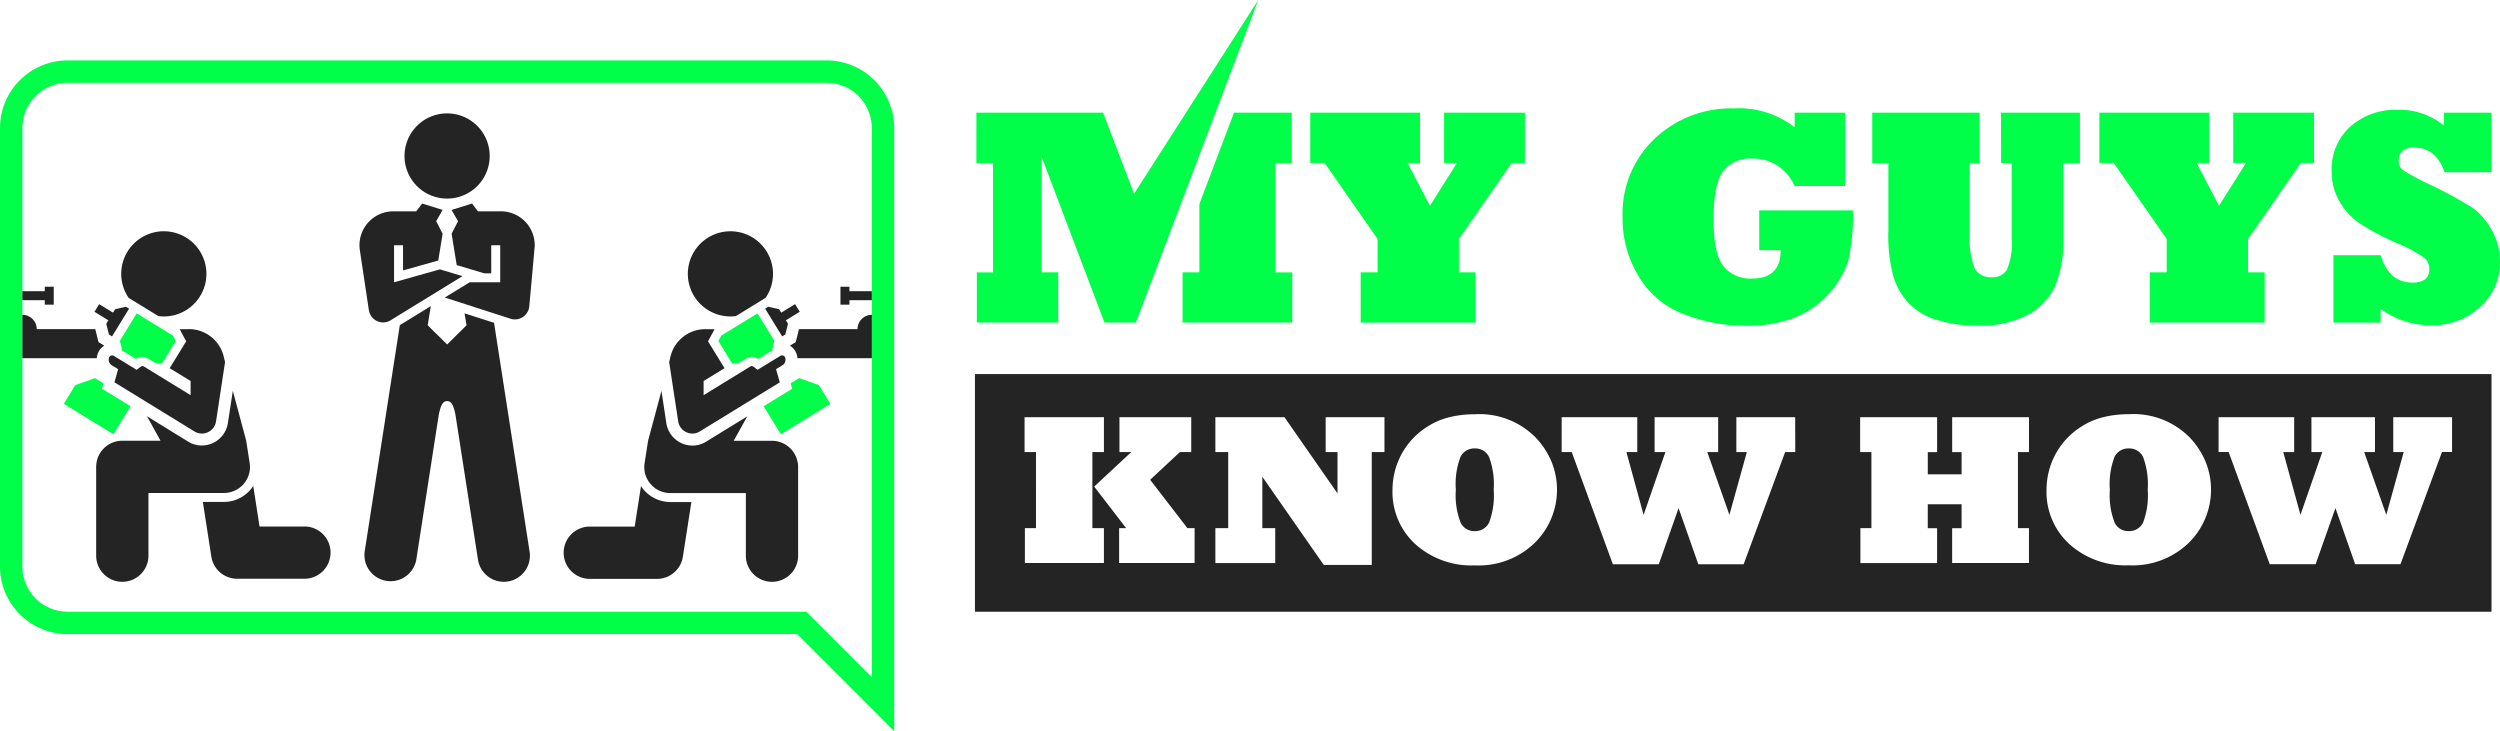
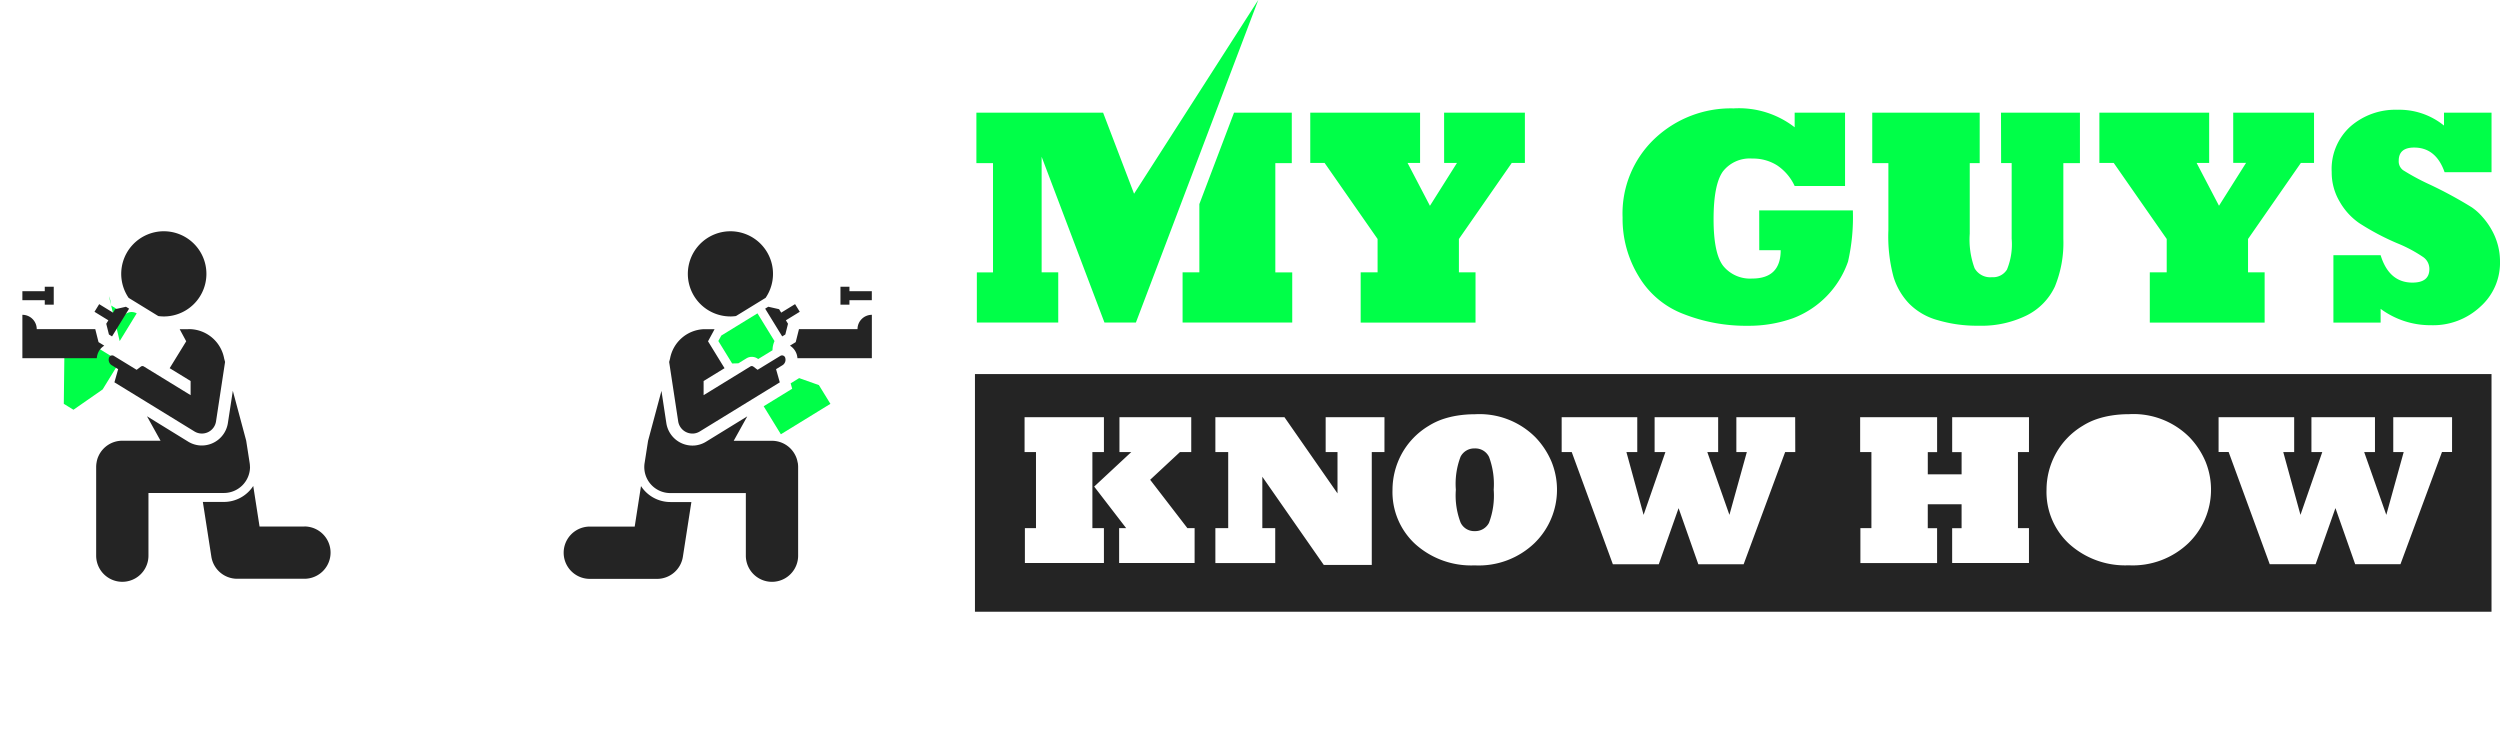
<svg xmlns="http://www.w3.org/2000/svg" id="MGKH-logo-reverse" width="253.369" height="74.109" viewBox="0 0 253.369 74.109">
  <defs>
    <clipPath id="clip-path">
      <rect id="Rectangle_400" data-name="Rectangle 400" width="253.369" height="74.109" fill="none" />
    </clipPath>
  </defs>
  <g id="Group_361" data-name="Group 361" clip-path="url(#clip-path)">
    <path id="Path_5979" data-name="Path 5979" d="M351.315,107.626a1.548,1.548,0,0,0-1.434.839,7.7,7.7,0,0,0-.478,3.344,7.716,7.716,0,0,0,.478,3.324,1.513,1.513,0,0,0,1.434.871,1.56,1.56,0,0,0,1.446-.839,7.78,7.78,0,0,0,.478-3.355,7.935,7.935,0,0,0-.468-3.313,1.531,1.531,0,0,0-1.456-.87" transform="translate(-201.856 -62.178)" fill="#242424" />
-     <path id="Path_5980" data-name="Path 5980" d="M508.279,107.626a1.55,1.55,0,0,0-1.435.839,7.692,7.692,0,0,0-.479,3.344,7.711,7.711,0,0,0,.479,3.324,1.514,1.514,0,0,0,1.435.871,1.557,1.557,0,0,0,1.444-.839,7.776,7.776,0,0,0,.479-3.355,7.928,7.928,0,0,0-.468-3.313,1.532,1.532,0,0,0-1.456-.87" transform="translate(-292.536 -62.178)" fill="#242424" />
    <path id="Path_5981" data-name="Path 5981" d="M233.988,113.866h153.7V89.784h-153.7Zm13.071-4.934h-8.01v-3.538h1.125V97.687h-1.157V94.149h8.042v3.538H245.89v7.707h1.168Zm9.19,0H248.6v-3.538h.712l-3.24-4.21,3.761-3.5h-1.2V94.149h7.276v3.538h-1.147l-3.017,2.807,3.772,4.9h.733ZM275.49,97.685h-1.285v11.438H269.34l-6.227-8.936v5.207h1.307v3.538h-6.066v-3.54h1.3V97.685h-1.3V94.149h7l5.378,7.725V97.685h-1.2V94.149h5.96Zm15.236,9.2a8.161,8.161,0,0,1-6.088,2.284,8.474,8.474,0,0,1-6.015-2.149,7.159,7.159,0,0,1-2.317-5.513,7.667,7.667,0,0,1,.9-3.581,7.531,7.531,0,0,1,2.774-2.9,6.933,6.933,0,0,1,1.376-.66,9.12,9.12,0,0,1,1.536-.378,10.992,10.992,0,0,1,1.742-.133,8.011,8.011,0,0,1,6.154,2.33,8.132,8.132,0,0,1,1.637,2.486,7.55,7.55,0,0,1-1.7,8.214m26.4-9.2H316.1l-4.207,11.371H307.3l-2-5.686-2.008,5.686h-4.654l-4.168-11.371h-1.02V94.149h7.662v3.536h-1.1l1.742,6.366,2.21-6.366h-1.094V94.149h6.44v3.536h-1.1l2.242,6.366,1.765-6.366h-1.062V94.149h5.961Zm23.685,0h-1.117v7.707h1.117v3.538h-7.785V105.4h.956v-2.421h-3.427V105.4h.944v3.535h-7.772v-3.538h1.116V97.687H323.7V94.149H331.5V97.69h-.944v2.254h3.427V97.69h-.956V94.149h7.785Zm16.2,9.193a8.167,8.167,0,0,1-6.089,2.284,8.463,8.463,0,0,1-6.014-2.149,7.151,7.151,0,0,1-2.317-5.513,7.641,7.641,0,0,1,.9-3.581,7.515,7.515,0,0,1,2.774-2.9,6.861,6.861,0,0,1,1.377-.66,9.084,9.084,0,0,1,1.534-.378,11.016,11.016,0,0,1,1.744-.133,8.012,8.012,0,0,1,6.153,2.33,8.164,8.164,0,0,1,1.637,2.486,7.553,7.553,0,0,1-1.7,8.214m26.679-9.2h-1.019l-4.208,11.371h-4.591l-2-5.686-2.008,5.686H365.21l-4.164-11.371h-1.019V94.149h7.661v3.536h-1.106l1.744,6.366,2.211-6.366h-1.1V94.149h6.44v3.536h-1.094l2.242,6.366,1.763-6.366H377.73V94.149h5.96Z" transform="translate(-135.179 -51.87)" fill="#242424" />
    <path id="Path_5982" data-name="Path 5982" d="M262.9,0,250.314,19.634l-3.138-8.215H234.334v5.114h1.684V27.605H234.38v5.086h8.249V27.6h-1.683V15.888l6.367,16.8H250.5Zm18.838,16.514h1.3L280.3,20.859l-2.268-4.344H279.3V11.42H268.171v5.092h1.453l5.37,7.707V27.6h-1.714v5.092H284.92V27.6h-1.684v-3.38l5.356-7.707h1.331V11.42h-8.188Zm31.937,8.844h2.172q0,2.871-2.9,2.872a3.5,3.5,0,0,1-2.915-1.267q-.986-1.252-.986-4.751t.94-4.828a3.44,3.44,0,0,1,2.984-1.314,4.55,4.55,0,0,1,2.532.7,5.072,5.072,0,0,1,1.762,2.082h5.106V11.42h-5.106V12.9a9.221,9.221,0,0,0-6.184-1.915,11.241,11.241,0,0,0-7.984,3.049,10.439,10.439,0,0,0-3.271,8.016,11.14,11.14,0,0,0,1.621,5.936A8.981,8.981,0,0,0,306,31.824a17.26,17.26,0,0,0,6.549,1.193,13.285,13.285,0,0,0,4.54-.763,9.445,9.445,0,0,0,5.585-5.75,20.3,20.3,0,0,0,.488-5.182h-9.491Zm-49.045-8.824h1.668V11.42h-5.854l-3.513,9.264V27.6h-1.7v5.086h11.113V27.605h-1.714Zm123.28,6.776A7.261,7.261,0,0,0,386.982,22a5.624,5.624,0,0,0-1.094-.988,42.541,42.541,0,0,0-4.192-2.279,23.51,23.51,0,0,1-2.769-1.485,1.109,1.109,0,0,1-.443-.962q0-1.331,1.56-1.332,2.217,0,3.089,2.5h4.757V11.42h-4.818v1.305a7.2,7.2,0,0,0-4.742-1.6,6.91,6.91,0,0,0-4.71,1.667,5.8,5.8,0,0,0-1.929,4.635,5.781,5.781,0,0,0,.811,3.014,6.637,6.637,0,0,0,1.958,2.157,25.211,25.211,0,0,0,3.825,2.035,14.124,14.124,0,0,1,2.705,1.439,1.46,1.46,0,0,1,.6,1.193q0,1.376-1.713,1.377-2.372,0-3.227-2.775h-4.786v6.828h4.786V31.3a8.45,8.45,0,0,0,5.093,1.659,7.01,7.01,0,0,0,5.018-1.882,5.946,5.946,0,0,0,1.988-4.528,6.519,6.519,0,0,0-.841-3.244m-49.722-6.776h1.07V24.19a6.75,6.75,0,0,1-.474,3.126,1.654,1.654,0,0,1-1.528.777,1.814,1.814,0,0,1-1.758-.915,8.4,8.4,0,0,1-.488-3.492V16.534h1.008V11.42H325.127v5.114h1.635v6.8a15.809,15.809,0,0,0,.521,4.729,6.8,6.8,0,0,0,1.574,2.7,6.456,6.456,0,0,0,2.9,1.682,13.89,13.89,0,0,0,4.144.565,10.348,10.348,0,0,0,4.892-1.052,6.2,6.2,0,0,0,2.843-2.916,11.655,11.655,0,0,0,.858-4.823V16.534h1.681V11.42h-8Zm23.525-.02h1.3l-2.742,4.344L358,16.514h1.272V11.42H348.146v5.092H349.6l5.37,7.707V27.6h-1.714v5.092h11.638V27.6h-1.682v-3.38l5.354-7.707H369.9V11.42H361.71Z" transform="translate(-135.379)" fill="#00ff48" />
-     <path id="Path_5983" data-name="Path 5983" d="M83.773,14.5H6.852A6.861,6.861,0,0,0,0,21.357V65.79a6.86,6.86,0,0,0,6.852,6.853h73.93l9.844,9.844V21.357A6.861,6.861,0,0,0,83.773,14.5M88.357,77.01l-6.635-6.635H6.852A4.589,4.589,0,0,1,2.268,65.79V21.357a4.589,4.589,0,0,1,4.583-4.584H83.773a4.588,4.588,0,0,1,4.584,4.584Z" transform="translate(0 -8.379)" fill="#00ff48" />
    <path id="Path_5984" data-name="Path 5984" d="M178.1,78.017l-1.728-2.812-3.666,2.25-.3.552,1.4,2.278.627-.016.852-.522a1.043,1.043,0,0,1,1.157.089l1.455-.892a2.272,2.272,0,0,1,.2-.926m4.5,4.458-2-.709-.863.53.155.548L177,84.621l1.743,2.838,4.044-2.484.978-.6Z" transform="translate(-99.604 -43.447)" fill="#00ff48" />
    <path id="Path_5985" data-name="Path 5985" d="M164.242,61.576v-.455h-.91v1.82h.91v-.455h2.268v-.91Zm.813,3.848h-5.929l-.209.834-.12.48-.422.259-.161.1a1.6,1.6,0,0,1,.7.933,1.809,1.809,0,0,1,.057.334h7.543V63.969a1.456,1.456,0,0,0-1.455,1.456M155.7,63.346l1.728,2.812.315-.194.272-1.087-.215-.351,1.407-.864-.476-.775-1.406.863-.215-.351-1.094-.248Zm-3.521.79a4.31,4.31,0,0,0,.561-.041l2.8-1.719.206-.126a4.316,4.316,0,1,0-3.567,1.885M148.453,76a1.45,1.45,0,0,0,.635-.217l4.821-2.961,3.274-2.008-.379-1.336.678-.416a.655.655,0,0,0,.261-.7.336.336,0,0,0-.522-.219l-2.29,1.4-.427-.323a.265.265,0,0,0-.3-.017l-4.742,2.91V70.68l2.121-1.3-1.674-2.725.664-1.228h-1.111a3.634,3.634,0,0,0-3.4,2.977l-.092.345.915,6.01a1.461,1.461,0,0,0,1.57,1.24m-5.338,5.322-.638,4.11h-4.55a2.648,2.648,0,0,0,0,5.3h6.8a2.649,2.649,0,0,0,2.632-2.242l.862-5.545h-2.129a3.555,3.555,0,0,1-2.978-1.618m15.88-2.371a2.677,2.677,0,0,0-.072-.322l0-.008a2.7,2.7,0,0,0-.128-.338c0-.008-.008-.015-.011-.022a2.645,2.645,0,0,0-2.4-1.527h-3.873l1.375-2.478-4.161,2.56a2.648,2.648,0,0,1-1.167.393,2.681,2.681,0,0,1-2.869-2.234l-.5-3.3-1.357,5.061-.194,1.247-.149.955a2.635,2.635,0,0,0,2.607,3.093h7.645V88.38a2.648,2.648,0,0,0,5.3,0v-9a2.739,2.739,0,0,0-.026-.35c0-.027-.008-.054-.012-.081" transform="translate(-78.153 -32.064)" fill="#242424" />
-     <path id="Path_5986" data-name="Path 5986" d="M20.976,78.017,22.7,75.205l3.666,2.25.3.552-1.4,2.278-.627-.016-.851-.522a1.043,1.043,0,0,0-1.157.089l-1.455-.892a2.276,2.276,0,0,0-.2-.926m-4.5,4.458,2-.709.863.53-.155.548,2.894,1.776-1.743,2.838L16.29,84.975l-.978-.6Z" transform="translate(-8.846 -43.447)" fill="#00ff48" />
+     <path id="Path_5986" data-name="Path 5986" d="M20.976,78.017,22.7,75.205a1.043,1.043,0,0,0-1.157.089l-1.455-.892a2.276,2.276,0,0,0-.2-.926m-4.5,4.458,2-.709.863.53-.155.548,2.894,1.776-1.743,2.838L16.29,84.975l-.978-.6Z" transform="translate(-8.846 -43.447)" fill="#00ff48" />
    <path id="Path_5987" data-name="Path 5987" d="M7.641,62.942h.91V61.123h-.91v.455H5.372v.91H7.641Zm5.331,5.089a1.594,1.594,0,0,1,.7-.933l-.161-.1-.421-.259-.121-.479-.209-.835H6.828A1.456,1.456,0,0,0,5.372,63.97v4.395h7.543a1.767,1.767,0,0,1,.057-.334m.9-3.153.272,1.087.316.194,1.727-2.812-.315-.194-1.094.248-.216.351-1.406-.863-.476.775,1.407.864Zm2.475-2.5,2.8,1.719a4.376,4.376,0,0,0,.56.04,4.317,4.317,0,1,0-3.567-1.885Zm4.966,3.048.663,1.228L20.3,69.379l2.122,1.3v1.435l-4.743-2.91a.264.264,0,0,0-.3.017l-.427.323-2.29-1.4a.336.336,0,0,0-.522.218.655.655,0,0,0,.261.7l.678.416L14.7,70.812l3.274,2.008,4.821,2.961h0A1.448,1.448,0,0,0,25,74.758l.914-6.011-.092-.344a3.633,3.633,0,0,0-3.4-2.978Zm12.646,20h-4.55l-.639-4.109a3.557,3.557,0,0,1-2.978,1.618H23.662l.862,5.545a2.648,2.648,0,0,0,2.632,2.241h6.8a2.648,2.648,0,0,0,0-5.3m-5.519-6.05a2.624,2.624,0,0,0-.041-.446l-.148-.955-.194-1.247L26.7,71.672l-.505,3.3a2.681,2.681,0,0,1-2.869,2.234,2.648,2.648,0,0,1-1.168-.393L18,74.253l1.374,2.478H15.5a2.645,2.645,0,0,0-2.4,1.527c0,.007-.007.014-.01.022a2.542,2.542,0,0,0-.129.338l0,.008a2.522,2.522,0,0,0-.072.322c0,.027-.009.053-.013.081a2.732,2.732,0,0,0-.026.35v9a2.648,2.648,0,0,0,5.3,0V82.027h7.645a2.648,2.648,0,0,0,2.648-2.648" transform="translate(-3.104 -32.065)" fill="#242424" />
-     <path id="Path_5988" data-name="Path 5988" d="M95.155,35.847a4.317,4.317,0,1,0-4.317-4.317,4.317,4.317,0,0,0,4.317,4.317M87.229,47.153a1.46,1.46,0,0,0,1.57,1.24,1.444,1.444,0,0,0,.635-.217l7.282-4.469-2.291-.687L89.778,44.33v-3.75h.91v2.549l3.571-1.006.251-1.543.19-1.173-.652-1.27.652-1.142-2.073-.646-.6.788H89.708a3.436,3.436,0,0,0-3.434,3.436v.008a3.4,3.4,0,0,0,.034.475l.922,6.132Zm16.807-6.581a3.437,3.437,0,0,0-3.437-3.436H98.281l-.6-.788L95.609,37l.655,1.141-.654,1.27.192,1.173.326,2,2.8.839h.7V40.579h.91v3.75H97.441l-2.519,1.546,6.653,2.145a1.366,1.366,0,0,0,.32.068,1.466,1.466,0,0,0,1.589-1.331h0l.017-.19v0h0s.534-5.8.535-5.985h0v-.008Zm-4.124,7.866-2.988-.962.2,1.213L95.16,50.632l-1.972-1.943.317-1.944-3.142,1.928L86.8,71.631a2.648,2.648,0,0,0,5.232.812s2-12.9,2.283-14.707h0c.209-1.015.43-1.364.842-1.364s.633.349.842,1.364l2.285,14.707a2.647,2.647,0,0,0,5.232-.812Z" transform="translate(-49.842 -15.721)" fill="#242424" />
  </g>
</svg>